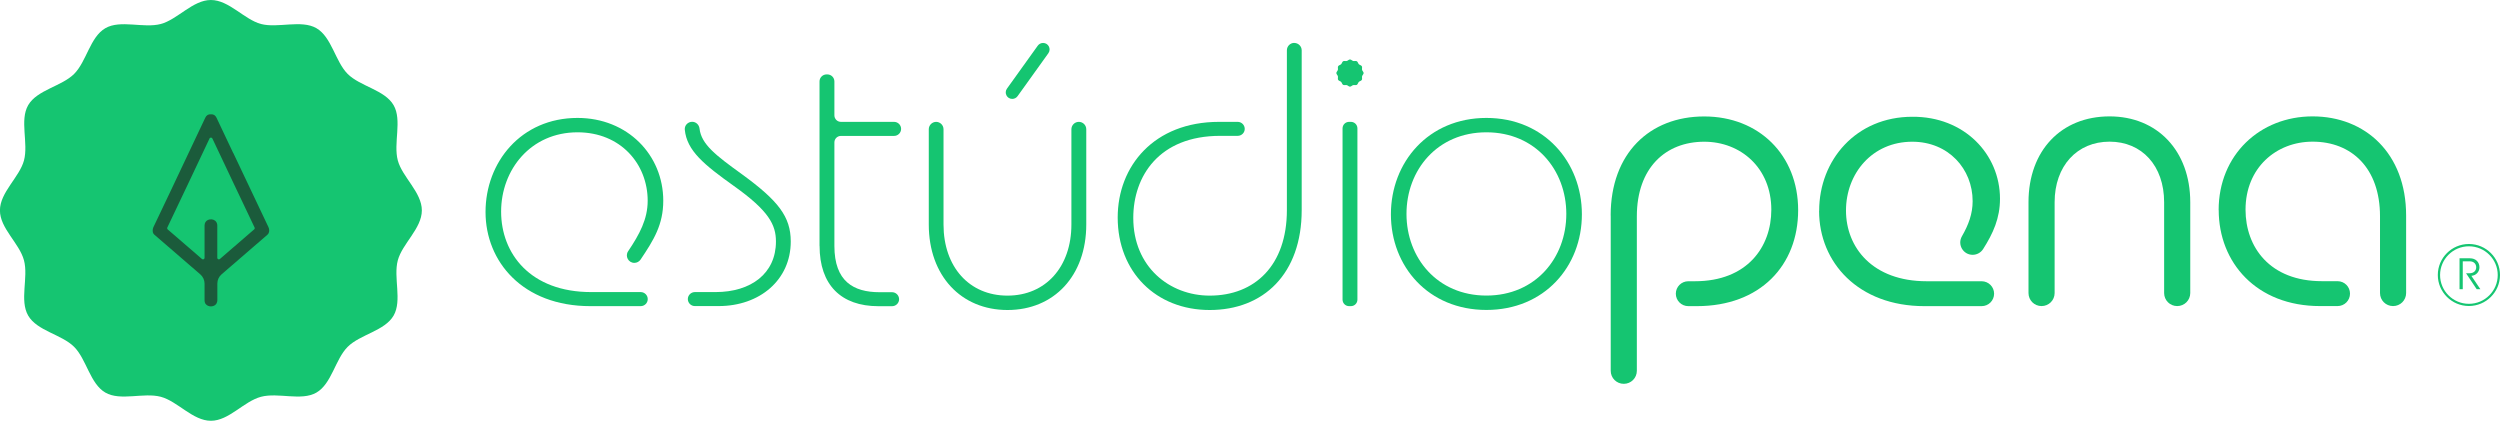
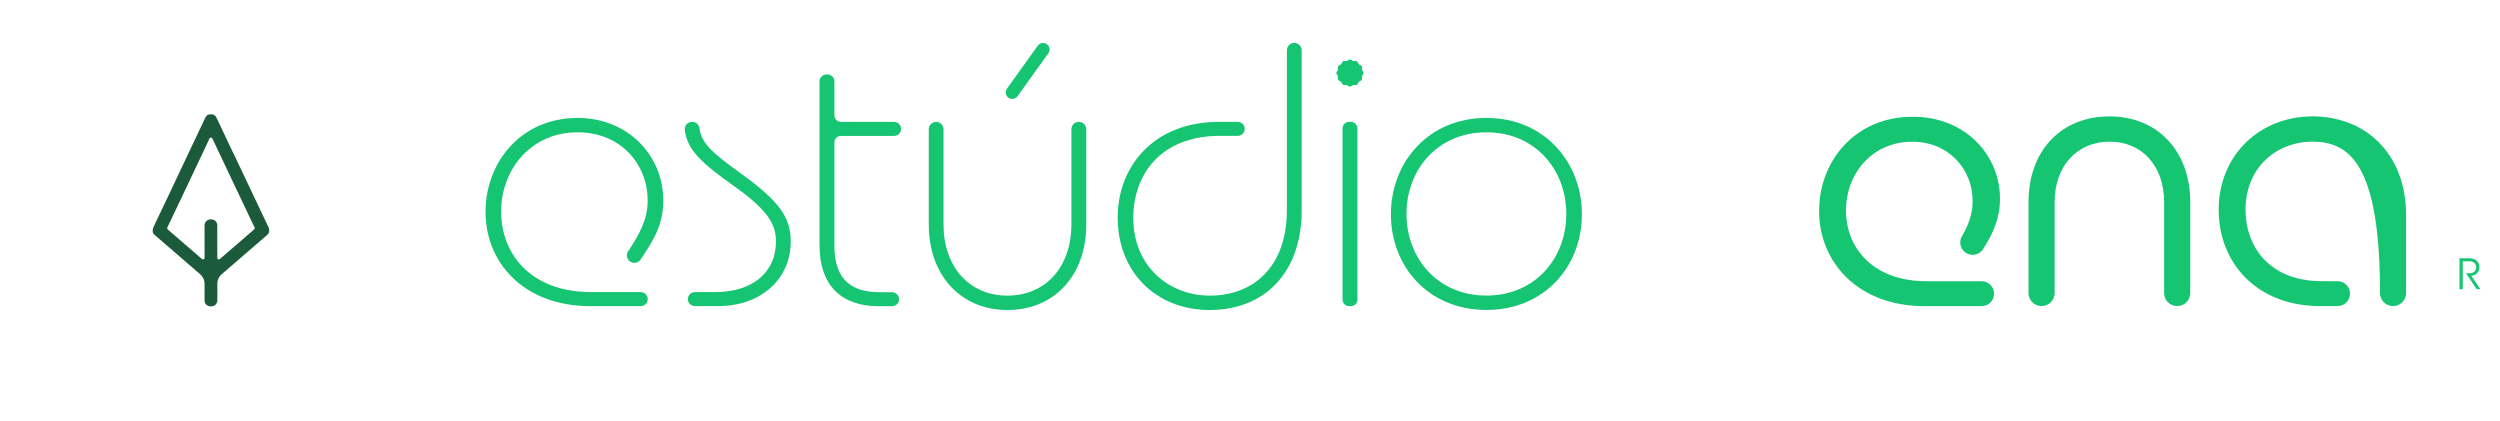
<svg xmlns="http://www.w3.org/2000/svg" width="309" height="52" viewBox="0 0 309 52" fill="none">
  <g clip-path="url(#clip0_49_151)">
-     <path d="M199.077 26.642C199.077 18.951 203.896 14.393 210.64 14.393C217.385 14.393 222.251 19.15 222.251 25.972C222.251 32.794 217.576 37.839 209.729 37.839H208.674C207.819 37.839 207.132 37.145 207.132 36.3C207.132 35.456 207.819 34.762 208.674 34.762H209.49C215.946 34.762 218.935 30.531 218.935 25.924C218.935 20.736 215.131 17.517 210.648 17.517C205.83 17.517 202.314 20.784 202.314 26.737V45.832C202.314 46.724 201.595 47.441 200.7 47.441C199.805 47.441 199.085 46.724 199.085 45.832V26.642H199.077Z" fill="#15C571" />
    <path d="M224.848 26.06C224.848 19.764 229.427 14.432 236.363 14.432C242.772 14.385 247.199 19.047 247.199 24.57C247.199 26.968 246.351 28.841 245.113 30.786C244.833 31.224 244.346 31.495 243.818 31.495C242.644 31.495 241.909 30.228 242.492 29.208C243.315 27.781 243.818 26.418 243.818 24.864C243.818 20.88 240.83 17.517 236.355 17.517C231.393 17.517 228.164 21.453 228.164 26.02C228.164 30.586 231.44 34.762 238.137 34.762H244.929C245.776 34.762 246.471 35.448 246.471 36.3C246.471 37.153 245.784 37.839 244.929 37.839H237.849C229.706 37.839 224.84 32.459 224.84 26.068L224.848 26.06Z" fill="#15C571" />
    <path d="M260.743 14.385C266.616 14.385 270.716 18.616 270.716 25V36.221C270.716 37.113 269.996 37.831 269.101 37.831C268.206 37.831 267.487 37.113 267.487 36.221V25C267.487 20.481 264.738 17.509 260.743 17.509C256.748 17.509 253.951 20.489 253.951 25V36.221C253.951 37.113 253.232 37.831 252.337 37.831C251.442 37.831 250.722 37.113 250.722 36.221V25C250.722 18.608 254.766 14.385 260.743 14.385Z" fill="#15C571" />
-     <path d="M274.224 25.964C274.224 19.142 279.33 14.385 285.835 14.385C292.339 14.385 297.397 18.951 297.397 26.634V36.221C297.397 37.113 296.678 37.831 295.783 37.831C294.888 37.831 294.169 37.113 294.169 36.221V26.729C294.169 20.768 290.653 17.509 285.835 17.509C281.352 17.509 277.548 20.728 277.548 25.916C277.548 30.531 280.537 34.754 286.993 34.754H288.919C289.774 34.754 290.461 35.44 290.461 36.292C290.461 37.145 289.774 37.831 288.919 37.831H286.753C278.898 37.831 274.232 32.451 274.232 25.964H274.224Z" fill="#15C571" />
+     <path d="M274.224 25.964C274.224 19.142 279.33 14.385 285.835 14.385C292.339 14.385 297.397 18.951 297.397 26.634V36.221C297.397 37.113 296.678 37.831 295.783 37.831C294.888 37.831 294.169 37.113 294.169 36.221C294.169 20.768 290.653 17.509 285.835 17.509C281.352 17.509 277.548 20.728 277.548 25.916C277.548 30.531 280.537 34.754 286.993 34.754H288.919C289.774 34.754 290.461 35.44 290.461 36.292C290.461 37.145 289.774 37.831 288.919 37.831H286.753C278.898 37.831 274.232 32.451 274.232 25.964H274.224Z" fill="#15C571" />
    <path d="M60.012 26.203C60.012 20.051 64.399 14.576 71.383 14.576C77.552 14.576 81.979 19.142 81.979 24.809C81.979 27.765 80.812 29.646 79.174 32.085C78.998 32.34 78.71 32.491 78.407 32.491C77.664 32.491 77.224 31.662 77.64 31.049C79.054 28.945 80.053 27.088 80.053 24.809C80.053 20.29 76.729 16.353 71.383 16.353C65.605 16.353 61.938 20.967 61.938 26.155C61.938 31.343 65.549 36.101 73.069 36.101H79.19C79.669 36.101 80.061 36.492 80.061 36.97C80.061 37.448 79.669 37.839 79.19 37.839H72.973C64.591 37.839 60.012 32.316 60.012 26.211V26.203Z" fill="#15C571" />
    <path d="M85.015 36.97C85.015 36.492 85.407 36.101 85.886 36.101H88.443C92.83 36.101 95.907 33.798 95.907 29.853C95.907 27.789 95.036 26.06 90.705 22.984C87.045 20.37 84.887 18.632 84.64 16.026C84.592 15.5 85.023 15.054 85.551 15.054C86.03 15.054 86.406 15.421 86.462 15.891C86.685 17.851 88.491 19.214 91.712 21.541C96.195 24.809 97.737 26.777 97.737 29.853C97.737 34.611 93.885 37.831 88.827 37.831H85.886C85.407 37.831 85.023 37.448 85.015 36.97Z" fill="#15C571" />
    <path d="M101.293 30.387V10.065C101.293 9.587 101.684 9.197 102.164 9.197H102.26C102.739 9.197 103.131 9.587 103.131 10.065V14.257C103.131 14.704 103.49 15.062 103.938 15.062H110.506C110.986 15.062 111.377 15.453 111.377 15.931C111.377 16.409 110.986 16.799 110.506 16.799H103.938C103.49 16.799 103.131 17.158 103.131 17.604V30.403C103.131 34.778 105.488 36.117 108.716 36.117H110.259C110.738 36.117 111.122 36.508 111.13 36.978C111.13 37.456 110.738 37.846 110.259 37.846H108.572C103.946 37.846 101.301 35.201 101.301 30.403L101.293 30.387Z" fill="#15C571" />
    <path d="M115.7 15.062C116.204 15.062 116.619 15.469 116.619 15.979V27.749C116.619 32.985 119.8 36.539 124.522 36.539C129.245 36.539 132.425 32.985 132.425 27.749V15.979C132.425 15.476 132.833 15.062 133.344 15.062C133.848 15.062 134.263 15.469 134.263 15.979V27.749C134.263 34.093 130.268 38.317 124.53 38.317C118.793 38.317 114.797 34.085 114.797 27.749V15.979C114.797 15.476 115.205 15.062 115.716 15.062H115.7ZM128.925 5.308C129.581 5.308 129.956 6.041 129.581 6.575L125.769 11.89C125.617 12.098 125.377 12.225 125.114 12.225C124.458 12.225 124.083 11.492 124.458 10.958L128.27 5.642C128.422 5.435 128.662 5.308 128.925 5.308Z" fill="#15C571" />
    <path d="M159.97 5.308C160.473 5.308 160.889 5.714 160.889 6.224V25.972C160.889 33.854 156.166 38.317 149.518 38.317C142.869 38.317 138.147 33.607 138.147 26.881C138.147 20.537 142.63 15.062 150.668 15.062H152.978C153.457 15.062 153.849 15.453 153.849 15.931C153.849 16.409 153.457 16.791 152.978 16.791H150.812C143.253 16.791 140.073 21.788 140.073 26.928C140.073 32.985 144.555 36.539 149.518 36.539C155.103 36.539 159.059 32.794 159.059 25.972V6.216C159.059 5.714 159.466 5.3 159.978 5.3L159.97 5.308Z" fill="#15C571" />
    <path d="M166.746 15.062H166.97C167.417 15.062 167.777 15.421 167.777 15.867V37.034C167.777 37.48 167.417 37.839 166.97 37.839H166.746C166.299 37.839 165.939 37.48 165.939 37.034V15.867C165.939 15.421 166.299 15.062 166.746 15.062Z" fill="#15C571" />
    <path d="M171.916 26.49C171.916 20.051 176.543 14.576 183.719 14.576C190.895 14.576 195.521 20.051 195.521 26.49C195.521 32.929 190.895 38.309 183.719 38.309C176.543 38.309 171.916 32.929 171.916 26.49ZM183.719 36.532C189.792 36.532 193.596 31.869 193.596 26.442C193.596 21.015 189.792 16.353 183.719 16.353C177.646 16.353 173.842 21.015 173.842 26.442C173.842 31.869 177.646 36.532 183.719 36.532Z" fill="#15C571" />
    <path d="M168.544 9.029C168.544 9.173 168.384 9.292 168.352 9.428C168.32 9.563 168.392 9.747 168.32 9.874C168.248 10.002 168.049 10.025 167.953 10.121C167.857 10.217 167.825 10.416 167.705 10.488C167.585 10.559 167.401 10.488 167.257 10.52C167.114 10.551 167.002 10.711 166.858 10.711C166.714 10.711 166.594 10.551 166.458 10.52C166.323 10.488 166.139 10.559 166.011 10.488C165.883 10.416 165.859 10.217 165.763 10.121C165.667 10.025 165.468 9.994 165.396 9.874C165.324 9.754 165.396 9.571 165.364 9.428C165.332 9.284 165.172 9.173 165.172 9.029C165.172 8.886 165.332 8.766 165.364 8.631C165.396 8.495 165.324 8.312 165.396 8.185C165.468 8.057 165.667 8.033 165.763 7.937C165.859 7.842 165.891 7.643 166.011 7.571C166.131 7.499 166.315 7.571 166.458 7.539C166.602 7.507 166.714 7.348 166.858 7.348C167.002 7.348 167.122 7.507 167.257 7.539C167.393 7.571 167.577 7.499 167.705 7.571C167.833 7.643 167.857 7.842 167.953 7.937C168.049 8.033 168.248 8.065 168.32 8.185C168.392 8.304 168.32 8.487 168.352 8.631C168.384 8.774 168.544 8.886 168.544 9.029Z" fill="#15C571" />
-     <path d="M305.156 37.822C303.039 37.822 301.313 36.101 301.313 33.989C301.313 31.877 303.039 30.156 305.156 30.156C307.274 30.156 309 31.877 309 33.989C309 36.101 307.274 37.822 305.156 37.822ZM305.156 30.443C303.191 30.443 301.593 32.037 301.593 33.997C301.593 35.958 303.191 37.552 305.156 37.552C307.122 37.552 308.72 35.958 308.72 33.997C308.72 32.037 307.122 30.443 305.156 30.443Z" fill="#15C571" />
    <path d="M303.998 31.925H305.284C306.004 31.925 306.459 32.395 306.459 33.041C306.459 33.591 306.051 34.053 305.46 34.093L306.571 35.742H306.115L304.805 33.774H305.236C305.788 33.774 306.059 33.423 306.059 33.041C306.059 32.635 305.78 32.3 305.26 32.3H304.397V35.742H303.998V31.925Z" fill="#15C571" />
-     <path d="M52.141 26.004C52.141 28.235 49.719 30.116 49.168 32.18C48.601 34.308 49.727 37.145 48.648 39.01C47.554 40.899 44.509 41.337 42.975 42.867C41.433 44.405 41.001 47.434 39.107 48.525C37.237 49.601 34.393 48.478 32.259 49.043C30.126 49.609 28.304 52.008 26.066 52.008C23.829 52.008 21.943 49.593 19.873 49.043C17.74 48.478 14.895 49.601 13.025 48.525C11.131 47.434 10.692 44.397 9.158 42.867C7.615 41.329 4.579 40.899 3.484 39.01C2.389 37.121 3.532 34.308 2.965 32.18C2.397 30.052 -0.008 28.235 -0.008 26.004C-0.008 23.773 2.413 21.892 2.965 19.828C3.532 17.7 2.405 14.863 3.484 12.998C4.579 11.109 7.623 10.671 9.158 9.141C10.7 7.603 11.131 4.574 13.025 3.483C14.895 2.407 17.74 3.53 19.873 2.965C21.935 2.415 23.829 0 26.066 0C28.304 0 30.189 2.415 32.259 2.965C34.329 3.514 37.237 2.407 39.107 3.483C41.001 4.574 41.441 7.611 42.975 9.141C44.517 10.679 47.554 11.109 48.648 12.998C49.727 14.863 48.601 17.7 49.168 19.828C49.719 21.884 52.141 23.773 52.141 26.004Z" fill="#15C571" />
    <path d="M28.831 18.927C28.136 17.461 27.449 15.995 26.753 14.536C26.618 14.249 26.37 14.098 26.066 14.13C25.763 14.098 25.515 14.241 25.379 14.536C24.684 16.003 23.989 17.477 23.294 18.943C21.879 21.94 20.417 25.04 18.962 28.076C18.946 28.108 18.93 28.148 18.922 28.18V28.212C18.922 28.212 18.898 28.267 18.89 28.291V28.323C18.89 28.323 18.875 28.387 18.875 28.411V28.435C18.875 28.435 18.875 28.514 18.875 28.57C18.875 28.602 18.883 28.634 18.89 28.674V28.706C18.89 28.706 18.915 28.761 18.93 28.793V28.817C18.978 28.897 19.034 28.969 19.098 29.024L24.764 33.918C25.091 34.204 25.283 34.619 25.283 35.049V37.113C25.283 37.161 25.283 37.217 25.299 37.281V37.304C25.315 37.352 25.331 37.4 25.347 37.44V37.464C25.347 37.464 25.395 37.536 25.419 37.568L25.435 37.583C25.435 37.583 25.491 37.647 25.523 37.679L25.547 37.695C25.611 37.751 25.691 37.791 25.779 37.822H25.803C25.843 37.846 25.89 37.854 25.947 37.862C25.986 37.862 26.034 37.87 26.082 37.87C26.13 37.87 26.17 37.87 26.234 37.854C26.33 37.839 26.41 37.807 26.506 37.759C26.546 37.735 26.586 37.711 26.626 37.671C26.658 37.639 26.69 37.607 26.722 37.568C26.745 37.528 26.777 37.488 26.794 37.44V37.424C26.841 37.328 26.865 37.217 26.865 37.105V35.041C26.865 34.603 27.057 34.188 27.385 33.91L33.05 29.016C33.122 28.961 33.17 28.881 33.21 28.801C33.306 28.586 33.298 28.315 33.178 28.068C31.724 25.024 30.253 21.916 28.839 18.919L28.831 18.927ZM31.42 28.347L27.177 32.013C27.121 32.061 27.041 32.077 26.969 32.045C26.897 32.013 26.857 31.949 26.857 31.869V27.869C26.857 27.638 26.77 27.439 26.61 27.295C26.378 27.096 26.002 27.048 25.707 27.183C25.435 27.311 25.283 27.558 25.283 27.869V31.869C25.283 31.949 25.243 32.013 25.171 32.045C25.099 32.077 25.027 32.069 24.964 32.013L20.736 28.363H20.728C20.728 28.363 20.672 28.291 20.665 28.243C20.657 28.203 20.665 28.164 20.68 28.124C21.575 26.243 22.47 24.362 23.365 22.474L25.89 17.134V17.118C25.93 17.046 25.994 17.007 26.074 17.007C26.154 17.007 26.218 17.046 26.25 17.118L28.855 22.625C29.726 24.458 30.597 26.291 31.468 28.124C31.476 28.14 31.484 28.164 31.484 28.188C31.484 28.251 31.468 28.315 31.428 28.347H31.42Z" fill="#1B5B3B" />
  </g>
  <defs>
    <clipPath id="clip0_49_151">
      <rect width="309" height="52" fill="white" />
    </clipPath>
  </defs>
</svg>